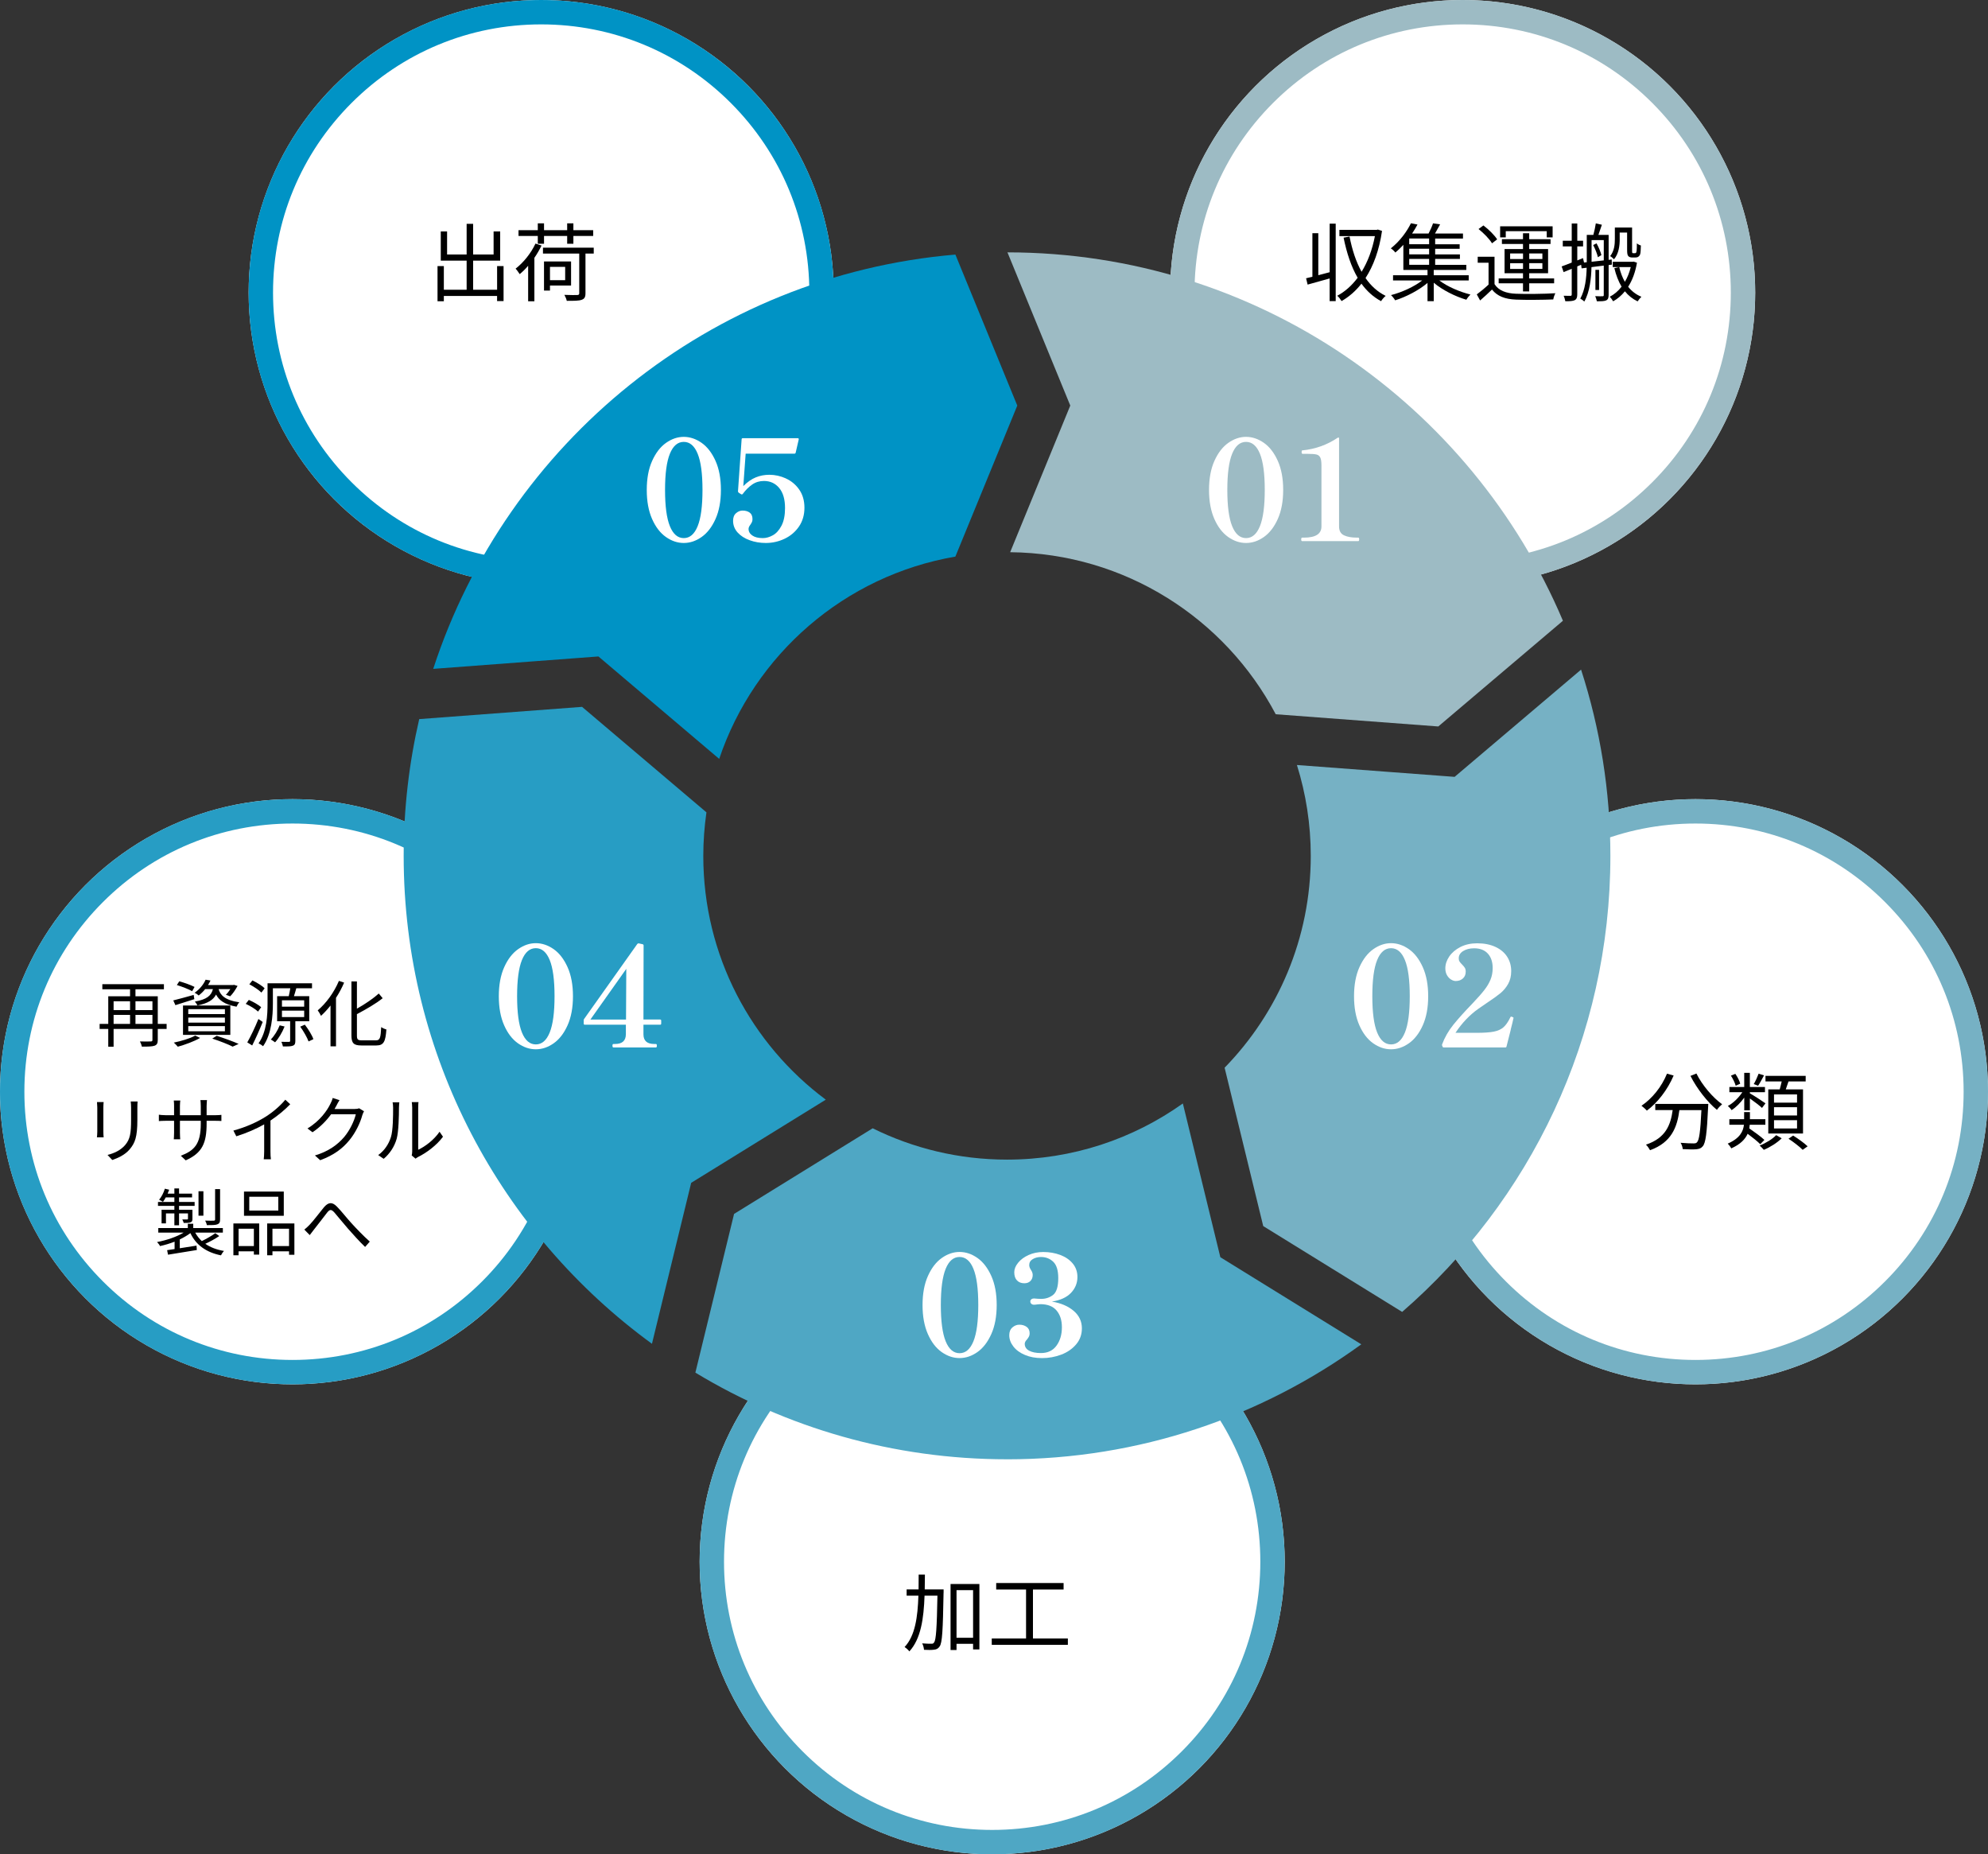
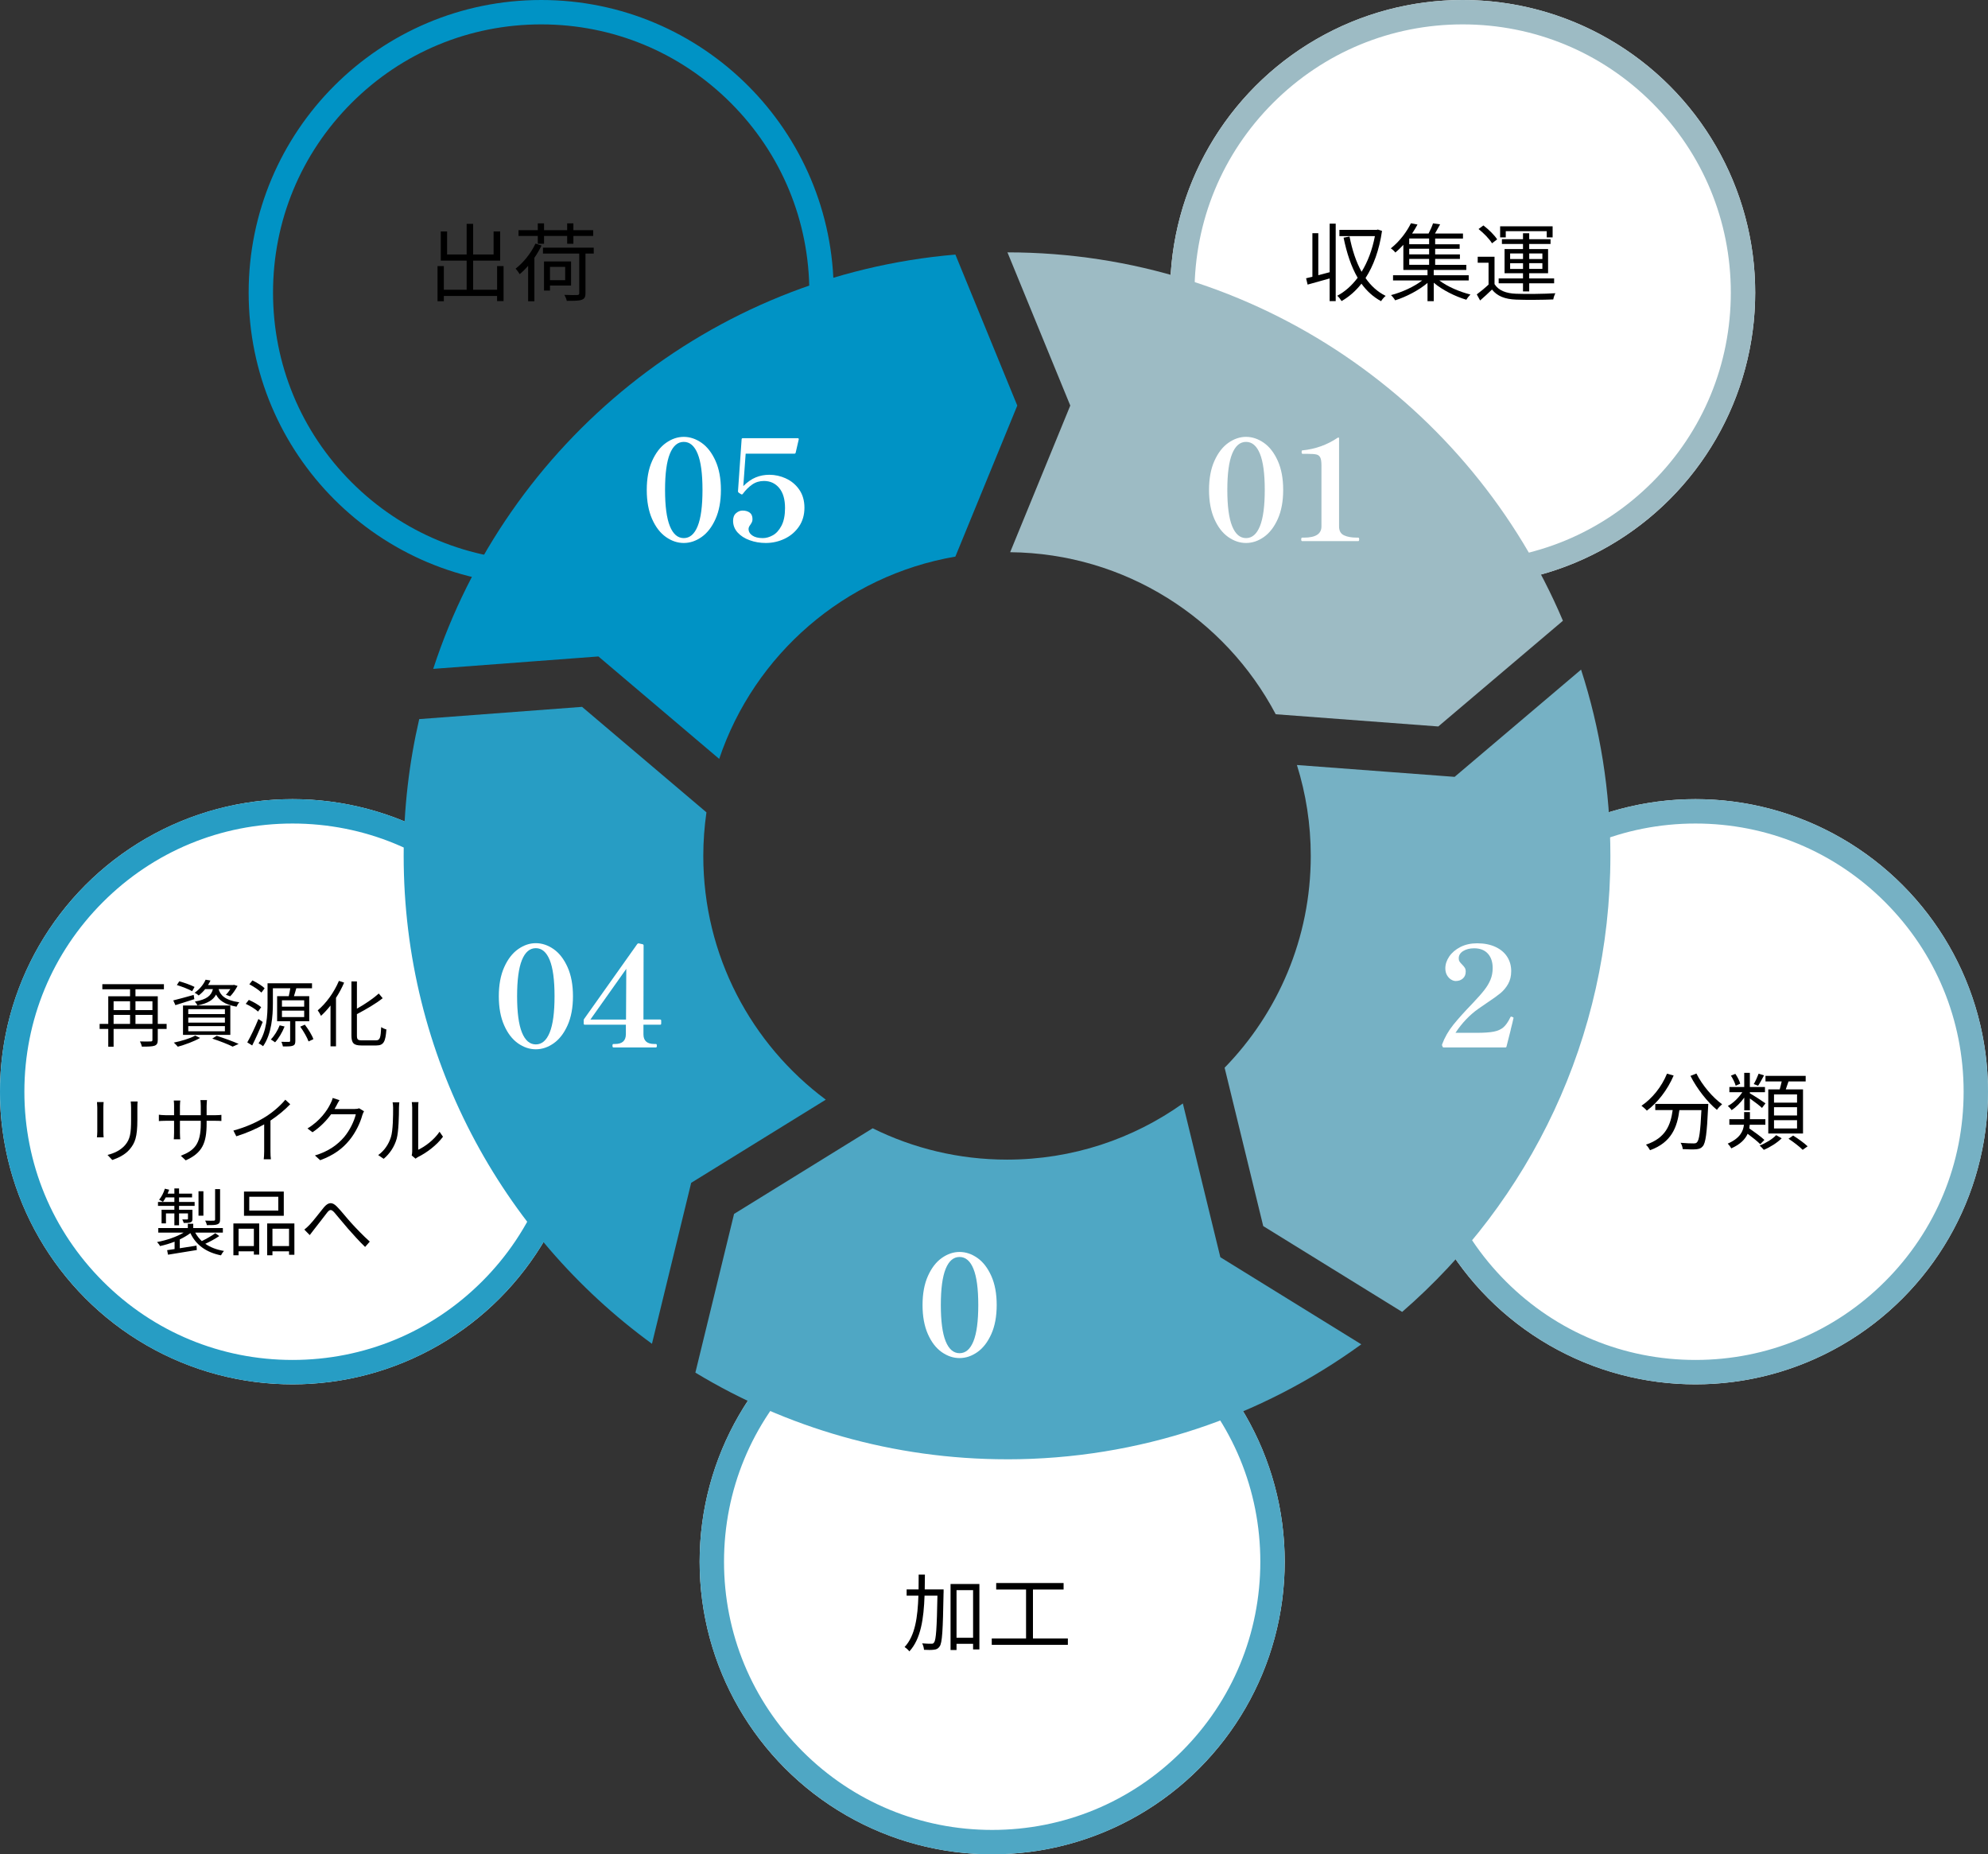
<svg xmlns="http://www.w3.org/2000/svg" id="_レイヤー_2" width="815.5" height="760.5" viewBox="0 0 815.5 760.5">
  <rect x="0" y="0" width="815.5" height="760.5" fill="#333333" stroke="none" />
  <g id="_レイヤー_1-2">
-     <circle cx="222" cy="120" r="120" style="fill:#fff;" />
    <path d="m222,10c29.38,0,57.01,11.44,77.78,32.22s32.22,48.4,32.22,77.78-11.44,57.01-32.22,77.78c-20.78,20.78-48.4,32.22-77.78,32.22s-57.01-11.44-77.78-32.22c-20.78-20.78-32.22-48.4-32.22-77.78s11.44-57.01,32.22-77.78S192.62,10,222,10M222,0C155.73,0,102,53.73,102,120s53.73,120,120,120,120-53.73,120-120S288.27,0,222,0h0Z" style="fill:#0093c5;" />
    <circle cx="600" cy="120" r="120" style="fill:#fff;" />
    <path d="m600,10c29.38,0,57.01,11.44,77.78,32.22s32.22,48.4,32.22,77.78-11.44,57.01-32.22,77.78c-20.78,20.78-48.4,32.22-77.78,32.22s-57.01-11.44-77.78-32.22c-20.78-20.78-32.22-48.4-32.22-77.78s11.44-57.01,32.22-77.78,48.4-32.22,77.78-32.22M600,0C533.73,0,480,53.73,480,120s53.73,120,120,120,120-53.73,120-120S666.27,0,600,0h0Z" style="fill:#9dbbc4;" />
    <circle cx="695.5" cy="447.75" r="120" style="fill:#fff;" />
    <path d="m695.5,337.75c29.38,0,57.01,11.44,77.78,32.22,20.78,20.78,32.22,48.4,32.22,77.78s-11.44,57.01-32.22,77.78c-20.78,20.78-48.4,32.22-77.78,32.22s-57.01-11.44-77.78-32.22c-20.78-20.78-32.22-48.4-32.22-77.78s11.44-57.01,32.22-77.78c20.78-20.78,48.4-32.22,77.78-32.22m0-10c-66.27,0-120,53.73-120,120s53.73,120,120,120,120-53.73,120-120-53.73-120-120-120h0Z" style="fill:#76b1c4;" />
    <circle cx="407" cy="640.5" r="120" style="fill:#fff;" />
    <path d="m407,530.5c29.38,0,57.01,11.44,77.78,32.22,20.78,20.78,32.22,48.4,32.22,77.78s-11.44,57.01-32.22,77.78c-20.78,20.78-48.4,32.22-77.78,32.22s-57.01-11.44-77.78-32.22c-20.78-20.78-32.22-48.4-32.22-77.78s11.44-57.01,32.22-77.78c20.78-20.78,48.4-32.22,77.78-32.22m0-10c-66.27,0-120,53.73-120,120s53.73,120,120,120,120-53.73,120-120-53.73-120-120-120h0Z" style="fill:#4fa7c4;" />
    <circle cx="120" cy="447.75" r="120" style="fill:#fff;" />
    <path d="m120,337.75c29.38,0,57.01,11.44,77.78,32.22,20.78,20.78,32.22,48.4,32.22,77.78s-11.44,57.01-32.22,77.78c-20.78,20.78-48.4,32.22-77.78,32.22s-57.01-11.44-77.78-32.22c-20.78-20.78-32.22-48.4-32.22-77.78s11.44-57.01,32.22-77.78c20.78-20.78,48.4-32.22,77.78-32.22m0-10C53.73,327.75,0,381.48,0,447.75s53.73,120,120,120,120-53.73,120-120-53.73-120-120-120h0Z" style="fill:#279dc4;" />
    <path d="m545.43,91.73h2.49v31.78h-2.49v-9.31c-3.22.91-6.44,1.82-9.03,2.52l-.63-2.59c.77-.17,1.65-.38,2.59-.63v-17.85h2.42v17.22c1.47-.39,3.04-.81,4.66-1.23v-19.92Zm21.49,2.98c-1.16,7.95-3.54,14.35-6.76,19.32,2.17,3.15,4.9,5.67,8.26,7.32-.6.46-1.47,1.47-1.89,2.17-3.22-1.75-5.88-4.17-8.05-7.18-2.38,3.04-5.15,5.43-8.16,7.14-.38-.63-1.12-1.71-1.79-2.17,3.08-1.61,5.95-4.13,8.4-7.39-2.66-4.55-4.48-10.15-5.78-16.45l2.45-.46c1.05,5.43,2.66,10.36,4.94,14.46,2.48-4.03,4.38-8.96,5.46-14.63h-14.56v-2.56h15.3l.46-.14,1.71.56Z" />
    <path d="m590.41,115.01c3.29,2.52,8.37,4.69,12.78,5.78-.56.53-1.3,1.47-1.68,2.14-4.52-1.33-9.8-3.96-13.37-6.97v7.56h-2.56v-7.49c-3.57,3.05-8.82,5.74-13.27,7.14-.38-.67-1.15-1.65-1.71-2.14,4.41-1.12,9.49-3.43,12.81-6.02h-11.97v-2.13h14.14v-2.17h-9.91v-10.29c-1.01,1.08-2.1,2.17-3.29,3.15-.42-.59-1.29-1.37-1.86-1.71,3.89-3.05,6.72-7.14,8.26-10.29l2.69.52c-.63,1.19-1.36,2.42-2.21,3.68h6.76c.7-1.33,1.44-2.98,1.82-4.17l2.91.42c-.7,1.29-1.44,2.62-2.1,3.75h11.48v2.07h-11.41v2.34h10.05v1.86h-10.05v2.31h10.15v1.85h-10.15v2.42h12.78v2.1h-13.37v2.17h14.35v2.13h-12.08Zm-4.17-17.19h-8.16v2.34h8.16v-2.34Zm0,4.2h-8.16v2.31h8.16v-2.31Zm-8.16,6.58h8.16v-2.42h-8.16v2.42Z" />
    <path d="m613.09,116.55c1.64,2.59,4.73,3.78,8.82,3.92,3.85.17,11.9.07,16.1-.21-.31.59-.73,1.79-.84,2.55-3.92.17-11.31.25-15.23.07-4.58-.17-7.74-1.4-9.91-4.13-1.54,1.51-3.15,2.98-4.87,4.48l-1.37-2.49c1.47-1.08,3.26-2.55,4.83-4.03v-8.96h-4.45v-2.45h6.9v11.24Zm-1.05-16.77c-1.05-1.75-3.4-4.17-5.53-5.85l2-1.47c2.14,1.61,4.55,3.99,5.64,5.71l-2.1,1.61Zm12.71,16.42h-9.98v-2h9.98v-2.14h-7.56v-9.91h7.56v-2.1h-8.65v-1.96h8.65v-2.42h2.55v2.42h8.75v1.96h-8.75v2.1h7.74v9.91h-7.74v2.14h10.22v2h-10.22v3.33h-2.55v-3.33Zm-7.07-18.83h-2.31v-4.55h21.53v4.55h-2.42v-2.56h-16.8v2.56Zm1.79,8.86h5.29v-2.28h-5.29v2.28Zm5.29,4.06v-2.34h-5.29v2.34h5.29Zm2.55-6.34v2.28h5.39v-2.28h-5.39Zm5.39,3.99h-5.39v2.34h5.39v-2.34Z" />
-     <path d="m659.88,108.68v12.29c0,1.16-.25,1.86-.98,2.21-.77.38-1.96.38-3.85.38-.11-.53-.39-1.5-.67-2.1,1.36.07,2.62.07,3.01.04.38,0,.49-.1.49-.53v-12.04l-5.04.63c-.1,4.55-.7,10.19-2.94,14.11-.35-.38-1.19-.98-1.65-1.19,2.03-3.68,2.52-8.54,2.62-12.67l-2.07.25-.21-1.47-1.58.67v11.48c0,1.29-.28,1.96-1.05,2.38-.77.35-1.92.46-3.85.42-.1-.56-.38-1.61-.7-2.24,1.26.04,2.45.04,2.77.04.38,0,.56-.14.56-.56v-10.54c-1.15.49-2.27.95-3.33,1.37l-.8-2.34c1.16-.42,2.59-.95,4.13-1.58v-6.62h-3.67v-2.34h3.67v-7.07h2.28v7.07h2.38v2.34h-2.38v5.74l2.35-.95.42,1.82,1.12-.14v-11.2h2.7c.42-1.47.8-3.36,1.01-4.72l2.49.56c-.49,1.37-.98,2.87-1.43,4.17h4.2v10.22l1.26-.14.07,2.1-1.33.17Zm-7-1.33c1.58-.17,3.26-.35,5.01-.56v-8.33h-5.01v8.89Zm2.03-7.56c.88,1.54,1.72,3.61,2,4.83l-1.43.88c-.28-1.33-1.12-3.43-1.93-5l1.37-.7Zm1.05,10.89v8.26h-1.5v-8.26h1.5Zm15.54-2.94c-.67,3.96-1.92,7.25-3.61,9.87,1.44,1.82,3.26,3.22,5.43,4.1-.49.46-1.19,1.33-1.54,1.89-2.07-.98-3.82-2.38-5.22-4.13-1.43,1.75-3.04,3.12-4.83,4.1-.32-.53-.88-1.4-1.4-1.86,1.79-.91,3.46-2.31,4.87-4.13-1.29-2.17-2.28-4.73-2.97-7.6l2-.45c.52,2.24,1.29,4.27,2.31,6.05,1.05-1.75,1.86-3.78,2.42-6.05h-7.39v-2.17h8.19l.38-.07,1.37.45Zm-7.07-9.66c0,2.55-.35,5.95-2.35,8.26-.31-.35-1.12-1.08-1.58-1.29,1.72-2.14,1.93-4.83,1.93-7v-4.73h7.07v9.1c0,.7,0,1.16.11,1.29.07.11.17.14.35.14h.63c.21,0,.38-.04.49-.14.11-.1.21-.38.28-.84.07-.49.1-1.61.1-3.08.39.38,1.08.74,1.65.88-.04,1.4-.11,3.01-.28,3.54-.17.53-.46.88-.84,1.12-.32.21-.77.28-1.23.28h-1.19c-.56,0-1.23-.14-1.58-.53-.39-.46-.53-.91-.53-2.87v-6.83h-3.04v2.7Z" />
    <path d="m686.55,441.11c-2.52,5.88-6.58,11.1-10.99,14.39-.46-.56-1.58-1.54-2.21-2,4.41-2.97,8.3-7.81,10.47-13.16l2.73.77Zm14.21,11.66s-.04.91-.07,1.26c-.49,10.75-1.02,14.77-2.21,16.1-.74.88-1.47,1.08-2.7,1.22-1.16.11-3.33.04-5.5-.07-.07-.77-.38-1.82-.88-2.59,2.28.21,4.45.25,5.25.25.74,0,1.16-.07,1.47-.46.91-.88,1.4-4.38,1.82-13.2h-9.03c-.91,6.9-3.15,13.23-12.04,16.45-.35-.67-1.08-1.72-1.68-2.28,8.23-2.73,10.15-8.26,10.96-14.18h-7.14v-2.52h21.74Zm-4.87-12.5c2.28,4.69,6.76,9.94,10.54,12.6-.67.56-1.64,1.58-2.13,2.31-3.85-3.12-8.26-8.75-10.85-13.93l2.45-.98Z" />
    <path d="m722.08,469.26c-1.15-1.16-3.25-2.84-5.18-4.27-.98,2.21-2.94,4.31-6.72,5.99-.28-.59-.98-1.5-1.44-1.96,5.08-2.21,6.34-5.08,6.65-7.74h-5.99v-2.28h6.06v-2.91h2.38v2.91h6.33v2.28h-6.41c-.04.49-.11,1.01-.18,1.5,2.1,1.47,4.8,3.4,6.2,4.73l-1.72,1.75Zm-6.58-19.08c-1.51,2.07-3.4,3.99-5.18,5.11-.32-.53-1.05-1.29-1.54-1.71,2.17-1.12,4.45-3.36,5.95-5.64h-5.32v-2.14h6.09v-5.81h2.31v5.81h6.2v2.14h-6.2v.46c1.37.74,5.46,3.4,6.41,4.1l-1.43,1.89c-.91-.91-3.26-2.66-4.97-3.88v4.87h-2.31v-5.18Zm-3.5-4.9c-.32-1.19-1.12-2.87-1.96-4.13l1.82-.74c.88,1.26,1.75,2.94,2,4.03l-1.85.84Zm11.62-4.24c-.81,1.54-1.68,3.15-2.42,4.24l-1.79-.67c.7-1.16,1.54-3.01,2-4.27l2.21.7Zm7.25,25.8c-1.82,1.82-4.76,3.68-7.32,4.73-.42-.49-1.19-1.29-1.71-1.75,2.52-.98,5.39-2.77,6.76-4.27l2.28,1.29Zm-.81-20.06c.28-1.01.59-2.21.81-3.25h-6.65v-2.28h16.49v2.28h-7.04c-.39,1.12-.74,2.24-1.12,3.25h7.07v18.1h-14.25v-18.1h4.69Zm7.11,2.07h-9.45v3.36h9.45v-3.36Zm0,5.25h-9.45v3.39h9.45v-3.39Zm0,5.32h-9.45v3.39h9.45v-3.39Zm-1.61,6.3c2.03,1.26,4.62,3.12,5.95,4.41l-2.03,1.44c-1.23-1.26-3.78-3.22-5.81-4.55l1.89-1.29Z" />
    <path d="m387.06,653.2c-.28,15.47-.53,20.55-1.61,22.05-.63.91-1.26,1.22-2.31,1.33-.95.14-2.55.14-4.1.04-.07-.77-.31-1.89-.77-2.63,1.61.14,3.12.14,3.75.14.56.04.91-.07,1.16-.56.8-.98,1.12-5.74,1.37-19.15h-5.29c-.32,9.38-1.51,17.75-6.23,22.86-.38-.56-1.33-1.4-1.96-1.79,4.34-4.59,5.39-12.32,5.67-21.07h-4.83v-2.56h4.9c.04-2,.04-4.03.04-6.09h2.56c0,2.07-.04,4.1-.07,6.09h7.74v1.33Zm14.7-3.57v26.85h-2.59v-2.31h-6.79v2.55h-2.45v-27.09h11.83Zm-2.59,22.05v-19.53h-6.79v19.53h6.79Z" />
    <path d="m438.05,671.99v2.59h-31.22v-2.59h14.07v-20.09h-12.25v-2.66h27.65v2.66h-12.57v20.09h14.32Z" />
    <path d="m206.57,109.13v14.35h-2.66v-2.1h-21.84v2.17h-2.59v-14.42h2.59v9.7h9.35v-11.94h-10.61v-11.97h2.59v9.45h8.02v-12.57h2.66v12.57h8.4v-9.45h2.7v11.97h-11.1v11.94h9.84v-9.7h2.66Z" />
    <path d="m222.15,100.7c-.84,1.71-1.82,3.43-2.94,5.04v17.82h-2.56v-14.56c-1.12,1.33-2.31,2.49-3.47,3.43-.31-.49-1.15-1.72-1.68-2.24,3.22-2.49,6.3-6.3,8.16-10.29l2.48.8Zm-1.54-3.92h-7.91v-2.38h7.91v-2.8h2.56v2.8h9.49v-2.8h2.55v2.8h8.12v2.38h-8.12v3.19h-2.55v-3.19h-9.49v3.19h-2.56v-3.19Zm22.96,7.21h-3.4v16.31c0,1.54-.42,2.28-1.58,2.66-1.16.42-3.08.42-6.09.42-.14-.7-.56-1.72-.98-2.45,2.42.1,4.62.1,5.25.07s.84-.21.84-.73v-16.28h-14.88v-2.42h20.83v2.42Zm-17.96,13.13v2.06h-2.45v-11.94h11.1v9.87h-8.65Zm0-7.67v5.46h6.23v-5.46h-6.23Z" />
    <path d="m68.35,421.99h-3.63v4.5c0,1.35-.33,2.01-1.29,2.37-.99.36-2.64.39-5.22.39-.12-.6-.48-1.56-.81-2.13,1.98.06,3.9.03,4.41,0,.54,0,.72-.15.72-.63v-4.5h-15.93v7.29h-2.19v-7.29h-3.54v-2.07h3.54v-11.31h8.94v-2.88h-11.37v-2.1h25.26v2.1h-11.67v2.88h9.15v11.31h3.63v2.07Zm-21.75-11.34v3.63h6.75v-3.63h-6.75Zm0,9.27h6.75v-3.69h-6.75v3.69Zm8.97-9.27v3.63h6.96v-3.63h-6.96Zm6.96,9.27v-3.69h-6.96v3.69h6.96Z" />
    <path d="m79.72,409.78c-2.7.87-5.52,1.74-7.77,2.46l-.87-1.95c2.16-.51,5.31-1.41,8.37-2.25l.27,1.74Zm2.37,15.9c-2.43,1.41-6.18,2.79-9.15,3.6-.39-.42-1.14-1.29-1.65-1.68,3.06-.63,6.66-1.68,8.79-2.88l2.01.96Zm-3.27-19.17c-1.38-.81-4.14-1.86-6.27-2.52l.99-1.53c2.07.57,4.83,1.56,6.27,2.31l-.99,1.74Zm-3.75,5.88h19.41v12.03h-19.41v-12.03Zm2.16,3.51h15.03v-2.01h-15.03v2.01Zm0,3.51h15.03v-2.07h-15.03v2.07Zm0,3.54h15.03v-2.1h-15.03v2.1Zm6.93-17.28c-.75.93-1.62,1.8-2.67,2.61-.42-.42-1.14-.9-1.68-1.11,2.25-1.56,3.75-3.57,4.53-5.37l2.01.33c-.3.63-.63,1.23-1.02,1.86h10.26l.36-.09,1.5.45c-.84,1.53-1.95,3.21-3.03,4.26l-1.77-.63c.63-.6,1.29-1.44,1.83-2.31h-4.8c.66,2.31,2.34,4.5,8.49,5.4-.42.42-.93,1.26-1.14,1.8-5.1-.9-7.29-2.82-8.4-4.98-1.17,2.22-3.39,3.63-7.65,4.47-.18-.48-.69-1.2-1.05-1.59,4.89-.87,6.69-2.37,7.41-5.1h-3.18Zm4.74,19.14c3.24,1.05,6.81,2.34,9,3.33l-2.46,1.11c-1.86-.96-5.1-2.22-8.37-3.3l1.83-1.14Z" />
    <path d="m105.85,414.88c-1.02-.99-3.21-2.34-5.04-3.18l1.26-1.62c1.77.78,3.99,2.01,5.07,3l-1.29,1.8Zm1.92,4.26c-1.26,3.15-2.91,6.84-4.32,9.63l-2.01-1.26c1.32-2.31,3.21-6.21,4.56-9.6l1.77,1.23Zm-.54-12.06c-1.02-1.05-3.18-2.49-4.95-3.39l1.26-1.59c1.77.84,3.99,2.16,5.01,3.24l-1.32,1.74Zm13.92,11.76v8.04c0,1.08-.18,1.68-1.02,1.98-.81.33-2.07.33-4.08.3-.09-.54-.36-1.35-.63-1.89,1.44.06,2.76.03,3.09.03.39-.03.51-.12.51-.45v-8.01h-5.34v-10.29h4.77c.24-1.02.48-2.25.63-3.24h-7.14v6.12c0,5.22-.51,12.66-4.02,17.64-.39-.36-1.35-.96-1.86-1.17,3.39-4.8,3.69-11.55,3.69-16.47v-8.16h18.24v2.04h-6.6l.15.03c-.3,1.05-.63,2.22-.96,3.21h6.27v10.29h-5.7Zm-4.41,2.16c-.96,2.4-2.43,4.89-3.9,6.48-.42-.3-1.26-.9-1.74-1.17,1.47-1.5,2.79-3.66,3.63-5.79l2.01.48Zm-1.08-8.13h9.12v-2.61h-9.12v2.61Zm0,4.26h9.12v-2.64h-9.12v2.64Zm9.39,3.12c1.41,1.83,2.94,4.29,3.51,5.94l-1.98.93c-.6-1.62-2.04-4.17-3.42-6.06l1.89-.81Z" />
    <path d="m141.16,403c-.9,2.13-2.04,4.26-3.33,6.24v19.89h-2.25v-16.74c-1.26,1.59-2.58,3.03-3.9,4.23-.24-.54-.93-1.71-1.35-2.25,3.42-2.85,6.72-7.38,8.7-12.09l2.13.72Zm13.08,23.67c1.65,0,1.92-1.08,2.13-5.43.57.39,1.47.81,2.13.96-.36,4.86-1.02,6.57-4.11,6.57h-6.15c-3.12,0-4.08-.9-4.08-4.17v-22.08h2.25v11.16c3.33-1.86,6.75-4.2,8.97-6.21l1.59,1.92c-2.82,2.28-6.84,4.56-10.56,6.54v8.7c0,1.68.33,2.04,1.98,2.04h5.85Z" />
    <path d="m413.27,103.5l25.77,62.83-24.66,60.14c47.28.48,88.24,27.28,108.94,66.46l66.68,5.01,51.13-43.35c-37.57-88.75-125.43-151.02-227.85-151.09" style="fill:#9dbbc4;" />
    <path d="m391.91,104.41c-100.58,8.53-184.01,77.2-214.2,169.91l67.77-5.09,49.54,42.01c14.42-42.8,51.43-75.17,96.88-82.96l25.4-61.94-25.39-61.93" style="fill:#0093c5;" />
    <path d="m413.09,598.5c54.31,0,104.52-17.51,145.33-47.16l-57.82-35.72-15.38-63.06c-20.36,14.49-45.24,23.03-72.13,23.03-19.79,0-38.49-4.63-55.11-12.85l-56.86,35.12-15.87,65.09c37.32,22.56,81.06,35.54,127.85,35.54" style="fill:#4fa7c4;" />
    <path d="m648.57,274.63l-51.87,43.98-64.69-4.86c3.69,11.77,5.68,24.29,5.68,37.27,0,33.8-13.48,64.44-35.34,86.88l15.84,64.95,56.99,35.2c52.33-45.38,85.42-112.35,85.42-187.05,0-26.65-4.23-52.31-12.03-76.37Z" style="fill:#76b1c4;" />
    <path d="m288.5,351.02c0-6.07.46-12.03,1.29-17.86l-51.02-43.26-66.8,5.02c-4.18,18.02-6.38,36.8-6.38,56.09,0,82.24,40.12,155.1,101.85,200.11l16.09-66.01,55.22-34.11c-30.5-22.71-50.25-59.03-50.25-99.97Z" style="fill:#279dc4;" />
    <path d="m503.81,220.23c-2.33-1.64-4.22-4.1-5.67-7.39-1.45-3.28-2.18-7.25-2.18-11.91s.73-8.63,2.21-11.91c1.47-3.28,3.37-5.75,5.7-7.39,2.33-1.64,4.75-2.46,7.27-2.46s5,.82,7.33,2.46c2.33,1.64,4.23,4.11,5.7,7.39,1.47,3.28,2.21,7.26,2.21,11.91s-.74,8.63-2.21,11.91c-1.47,3.28-3.37,5.75-5.7,7.39-2.33,1.64-4.77,2.46-7.33,2.46s-5-.82-7.33-2.46Zm13.03-4.44c1.32-3.27,1.98-8.22,1.98-14.86s-.66-11.59-1.98-14.83c-1.32-3.25-3.22-4.87-5.7-4.87s-4.38,1.62-5.7,4.87c-1.32,3.25-1.98,8.19-1.98,14.83s.66,11.6,1.98,14.86c1.32,3.26,3.22,4.9,5.7,4.9s4.38-1.63,5.7-4.9Z" style="fill:#fff;" />
    <path d="m534.17,221.94c-.27,0-.4-.25-.4-.75,0-.46.13-.69.4-.69h.74c4.77,0,7.16-1.53,7.16-4.58v-25.03c0-1.53-.16-2.62-.49-3.27-.32-.65-.86-1.06-1.6-1.23-.74-.17-2-.26-3.75-.26h-1.89c-.27,0-.4-.25-.4-.74,0-.23.02-.4.06-.52.04-.11.15-.17.34-.17,5.27-.53,10.06-2.25,14.38-5.16l.29-.11c.19,0,.29.13.29.4v36.08c0,1.8.68,3.01,2.03,3.64,1.35.63,3.06.94,5.13.94h.69c.27,0,.4.23.4.69,0,.5-.13.75-.4.75h-22.97Z" style="fill:#fff;" />
-     <path d="m563.29,427.88c-2.33-1.64-4.22-4.1-5.67-7.39-1.45-3.28-2.18-7.25-2.18-11.91s.74-8.63,2.21-11.91,3.37-5.75,5.7-7.39c2.33-1.64,4.75-2.46,7.27-2.46s5,.82,7.33,2.46c2.33,1.64,4.23,4.11,5.7,7.39,1.47,3.28,2.21,7.25,2.21,11.91s-.74,8.63-2.21,11.91c-1.47,3.29-3.37,5.75-5.7,7.39s-4.77,2.46-7.33,2.46-5-.82-7.33-2.46Zm13.03-4.44c1.32-3.26,1.98-8.22,1.98-14.86s-.66-11.59-1.98-14.83c-1.32-3.25-3.22-4.87-5.7-4.87s-4.38,1.62-5.7,4.87c-1.32,3.25-1.98,8.19-1.98,14.83s.66,11.6,1.98,14.86,3.22,4.9,5.7,4.9,4.38-1.63,5.7-4.9Z" style="fill:#fff;" />
    <path d="m619.74,422.29c-.59,2.27-1,3.89-1.23,4.84l-.52,2.06c-.04.27-.21.4-.52.4h-25.15c-.31,0-.5-.11-.57-.34l-.17-.4c-.08-.19-.08-.38,0-.57,1.07-2.86,2.61-5.54,4.61-8.02,2-2.48,4.67-5.44,7.99-8.88,2.06-2.18,3.64-3.96,4.72-5.36,1.09-1.39,1.93-2.81,2.52-4.24s.89-3.03.89-4.78c0-2.48-.66-4.45-1.98-5.9-1.32-1.45-3.2-2.18-5.64-2.18-1.76,0-3.25.37-4.47,1.12-1.22.75-1.83,1.75-1.83,3.01,0,.54.11.97.34,1.32.23.34.57.75,1.03,1.2.5.5.87.95,1.12,1.35.25.4.37.93.37,1.58,0,1.18-.39,2.12-1.17,2.81-.78.69-1.77,1.03-2.95,1.03-.61,0-1.25-.21-1.92-.63-.67-.42-1.22-1.02-1.66-1.8-.44-.78-.66-1.71-.66-2.78,0-1.64.53-3.25,1.6-4.84,1.07-1.58,2.6-2.88,4.58-3.9,1.99-1.01,4.28-1.52,6.87-1.52,2.9,0,5.41.5,7.53,1.49s3.72,2.35,4.81,4.07c1.09,1.72,1.63,3.67,1.63,5.84,0,2.02-.42,3.78-1.26,5.27-.84,1.49-1.9,2.76-3.18,3.81-1.28,1.05-3.05,2.32-5.3,3.81-1.6,1.07-2.83,1.91-3.67,2.52-3.63,2.56-6.78,5.86-9.45,9.91h8.59c3.09,0,5.47-.16,7.13-.49,1.66-.32,2.99-.93,3.98-1.8.99-.88,1.93-2.23,2.81-4.07.04-.19.17-.29.4-.29.08,0,.19.04.34.11.19.08.33.14.43.2.09.06.14.14.14.26,0,.08-.04.21-.11.4-.11.65-.47,2.11-1.06,4.38Z" style="fill:#fff;" />
    <path d="m386.29,554.52c-2.33-1.64-4.22-4.1-5.67-7.39s-2.18-7.25-2.18-11.91.74-8.63,2.21-11.91c1.47-3.28,3.37-5.75,5.7-7.39s4.75-2.46,7.27-2.46,5,.82,7.33,2.46,4.23,4.11,5.7,7.39c1.47,3.28,2.21,7.26,2.21,11.91s-.74,8.63-2.21,11.91c-1.47,3.28-3.37,5.75-5.7,7.39-2.33,1.64-4.77,2.46-7.33,2.46s-5-.82-7.33-2.46Zm13.03-4.44c1.32-3.27,1.98-8.22,1.98-14.86s-.66-11.59-1.98-14.83c-1.32-3.25-3.22-4.87-5.7-4.87s-4.38,1.62-5.7,4.87c-1.32,3.25-1.98,8.19-1.98,14.83s.66,11.6,1.98,14.86c1.32,3.26,3.22,4.9,5.7,4.9s4.38-1.63,5.7-4.9Z" style="fill:#fff;" />
-     <path d="m440.42,537.6c2.25,1.93,3.38,4.32,3.38,7.19,0,2.52-.78,4.71-2.35,6.56-1.57,1.85-3.6,3.26-6.1,4.21-2.5.95-5.13,1.43-7.88,1.43s-4.97-.43-7.02-1.29c-2.04-.86-3.63-2.01-4.75-3.47-1.13-1.45-1.69-3-1.69-4.64,0-1.38.43-2.43,1.29-3.18.86-.75,1.8-1.12,2.83-1.12,1.18,0,2.19.3,3.01.89.82.59,1.23,1.48,1.23,2.66,0,.5-.09.92-.26,1.26s-.45.76-.83,1.26c-.61.61-.92,1.2-.92,1.78,0,1.22.6,2.16,1.8,2.81,1.2.65,2.82.97,4.84.97,2.79,0,4.92-1.01,6.39-3.04,1.47-2.02,2.21-4.53,2.21-7.5s-.73-5.16-2.18-6.9c-1.45-1.74-3.69-2.61-6.7-2.61-.34,0-.76.04-1.26.11-.5.08-.94.12-1.32.12-.42,0-.77-.12-1.06-.37-.29-.25-.43-.58-.43-1,0-.34.14-.63.43-.86.29-.23.64-.34,1.06-.34.38,0,.88.04,1.49.12l1.43.06c1.91,0,3.56-.55,4.96-1.66,1.39-1.11,2.09-3.4,2.09-6.87,0-3.13-.68-5.36-2.03-6.67s-3.04-1.98-5.07-1.98c-1.26,0-2.38.29-3.35.86-.97.57-1.46,1.39-1.46,2.46,0,.61.23,1.26.69,1.95.5.73.74,1.43.74,2.12,0,.99-.31,1.8-.92,2.43-.61.63-1.45.95-2.52.95-1.26,0-2.26-.39-3.01-1.17-.75-.78-1.12-1.9-1.12-3.35,0-1.3.52-2.6,1.58-3.89,1.05-1.3,2.48-2.36,4.3-3.18,1.81-.82,3.81-1.23,5.99-1.23,2.52,0,4.85.4,6.99,1.2,2.14.8,3.85,1.98,5.13,3.52,1.28,1.55,1.92,3.39,1.92,5.53,0,2.48-.88,4.65-2.63,6.5-1.76,1.85-4.37,3.05-7.85,3.58,3.7.61,6.68,1.88,8.94,3.81Z" style="fill:#fff;" />
    <path d="m212.47,427.88c-2.33-1.64-4.22-4.1-5.67-7.39-1.45-3.28-2.18-7.25-2.18-11.91s.74-8.63,2.21-11.91,3.37-5.75,5.7-7.39c2.33-1.64,4.75-2.46,7.27-2.46s5,.82,7.33,2.46c2.33,1.64,4.23,4.11,5.7,7.39,1.47,3.28,2.21,7.25,2.21,11.91s-.74,8.63-2.21,11.91c-1.47,3.29-3.37,5.75-5.7,7.39s-4.77,2.46-7.33,2.46-5-.82-7.33-2.46Zm13.03-4.44c1.32-3.27,1.98-8.22,1.98-14.87s-.66-11.59-1.98-14.83-3.22-4.87-5.7-4.87-4.38,1.62-5.7,4.87-1.98,8.19-1.98,14.83.66,11.6,1.98,14.87c1.32,3.26,3.22,4.9,5.7,4.9s4.38-1.63,5.7-4.9Z" style="fill:#fff;" />
    <path d="m271.23,418.6v1.2c0,.31-.15.46-.46.46h-6.82v3.95c0,2.63,1.47,3.95,4.41,3.95h.69c.27,0,.4.23.4.69,0,.5-.13.74-.4.74h-17.41c-.27,0-.4-.25-.4-.74,0-.46.13-.69.4-.69h.69c2.9,0,4.37-1.32,4.41-3.95v-3.95h-16.84c-.31,0-.46-.15-.46-.46v-1.38c0-.19.06-.36.17-.52l21.82-30.76c.08-.08.17-.14.29-.2s.23-.07.34-.03l1.55.34c.27.08.4.25.4.52l-.06,30.36h6.82c.31,0,.46.15.46.46Zm-14.32-21.25l-14.72,20.79h14.61l.11-20.79Z" style="fill:#fff;" />
    <path d="m273.16,220.23c-2.33-1.64-4.22-4.1-5.67-7.39-1.45-3.28-2.18-7.25-2.18-11.91s.73-8.63,2.21-11.91c1.47-3.28,3.37-5.75,5.7-7.39,2.33-1.64,4.75-2.46,7.27-2.46s5,.82,7.33,2.46c2.33,1.64,4.23,4.11,5.7,7.39,1.47,3.28,2.21,7.25,2.21,11.91s-.74,8.63-2.21,11.91c-1.47,3.29-3.37,5.75-5.7,7.39-2.33,1.64-4.77,2.46-7.33,2.46s-5-.82-7.33-2.46Zm13.03-4.44c1.32-3.26,1.98-8.22,1.98-14.86s-.66-11.59-1.98-14.83c-1.32-3.25-3.22-4.87-5.7-4.87s-4.38,1.62-5.7,4.87c-1.32,3.25-1.98,8.19-1.98,14.83s.66,11.6,1.98,14.86,3.22,4.9,5.7,4.9,4.38-1.63,5.7-4.9Z" style="fill:#fff;" />
    <path d="m322.37,196.23c2.21.99,4.04,2.51,5.47,4.55,1.43,2.04,2.15,4.54,2.15,7.47s-.75,5.5-2.23,7.68c-1.49,2.18-3.45,3.85-5.87,5.01s-5.01,1.75-7.76,1.75c-2.33,0-4.53-.37-6.59-1.12-2.06-.74-3.71-1.8-4.96-3.18-1.24-1.38-1.86-2.98-1.86-4.81,0-1.38.41-2.42,1.23-3.12.82-.71,1.71-1.06,2.66-1.06,1.18,0,2.16.28,2.92.83.76.55,1.15,1.44,1.15,2.66,0,.46-.07.84-.2,1.15-.13.31-.35.69-.66,1.15-.5.65-.75,1.22-.75,1.72,0,1.11.52,2.01,1.55,2.72,1.03.71,2.46,1.06,4.3,1.06,1.34,0,2.7-.38,4.1-1.15,1.39-.76,2.58-2.07,3.55-3.92.97-1.85,1.46-4.27,1.46-7.25,0-3.59-.8-6.34-2.41-8.25-1.6-1.91-3.69-2.86-6.24-2.86-1.79,0-3.39.48-4.78,1.43-1.39.96-2.7,2.25-3.92,3.89-.08.12-.18.18-.32.2s-.26,0-.37-.09l-.97-.63c-.19-.15-.29-.34-.29-.57l1.49-21.31c0-.31.17-.46.52-.46h22.51c.15,0,.27.05.34.14.08.1.09.22.06.37l-1.26,5.44c-.08.27-.25.4-.52.4h-19.99l-.97,13.29c1.68-1.68,3.39-2.87,5.13-3.58,1.74-.71,3.6-1.06,5.58-1.06,2.29,0,4.54.5,6.76,1.49Z" style="fill:#fff;" />
    <path d="m42.4,454.14v10.02c0,.75.06,1.74.12,2.28h-2.76c.06-.45.15-1.41.15-2.31v-9.99c0-.54-.06-1.59-.12-2.16h2.73c-.06.57-.12,1.44-.12,2.16Zm13.95.21v4.86c0,7.2-.99,9.57-3.15,12.15-1.95,2.34-4.95,3.63-7.14,4.38l-1.95-2.07c2.76-.69,5.31-1.89,7.17-3.99,2.13-2.49,2.49-4.92,2.49-10.59v-4.74c0-1.02-.06-1.86-.15-2.61h2.82c-.06.75-.09,1.59-.09,2.61Z" />
    <path d="m76.18,475.89l-2.01-1.89c5.46-2.1,8.19-4.68,8.19-13.08v-1.26h-8.55v4.86c0,1.11.09,2.43.12,2.73h-2.64c.03-.3.12-1.59.12-2.73v-4.86h-3.24c-1.29,0-2.64.09-3,.12v-2.61c.27.06,1.74.21,3,.21h3.24v-3.84c0-.63-.03-1.5-.12-2.19h2.67c-.03.3-.15,1.14-.15,2.19v3.84h8.55v-3.75c0-1.17-.09-2.16-.15-2.46h2.7c-.03.3-.15,1.29-.15,2.46v3.75h3.3c1.32,0,2.34-.09,2.76-.15v2.52c-.33-.03-1.44-.09-2.76-.09h-3.3v1.08c0,7.98-1.71,12.09-8.58,15.15Z" />
    <path d="m108.85,458.07c3.12-1.95,6.12-4.56,8.19-7.05l2.01,1.86c-2.28,2.37-5.04,4.65-8.1,6.69v12.66c0,1.14.06,2.61.18,3.21h-2.94c.09-.57.18-2.07.18-3.21v-11.1c-3.15,1.8-7.26,3.6-11.43,4.89l-1.2-2.34c5.19-1.41,9.78-3.51,13.11-5.61Z" />
    <path d="m137.95,453.57c-.21.42-.45.84-.72,1.26h8.13c.81,0,1.47-.09,1.95-.3l2.01,1.23c-.24.42-.54,1.11-.69,1.59-.81,3.03-2.67,7.08-5.34,10.32-2.73,3.33-6.3,6.09-11.94,8.16l-2.16-1.95c5.49-1.62,9.24-4.35,11.97-7.53,2.34-2.76,4.17-6.63,4.8-9.36h-10.14c-1.83,2.52-4.35,5.19-7.62,7.38l-2.07-1.56c5.16-3.09,8.13-7.44,9.42-10.14.3-.51.75-1.59.93-2.37l2.79.9c-.51.78-1.05,1.8-1.32,2.37Z" />
    <path d="m160.36,466.35c.87-2.73.9-8.73.9-12.06,0-.9-.09-1.56-.21-2.19h2.76c-.03.36-.15,1.26-.15,2.16,0,3.33-.12,9.75-.93,12.75-.9,3.21-2.82,6.15-5.34,8.25l-2.25-1.53c2.52-1.8,4.32-4.47,5.22-7.38Zm8.73,5.85v-17.97c0-1.14-.15-2.01-.18-2.22h2.76c-.03.21-.12,1.08-.12,2.22v17.31c2.76-1.26,6.45-3.99,8.76-7.38l1.41,2.04c-2.58,3.51-6.75,6.6-10.23,8.31-.48.27-.81.51-1.02.69l-1.59-1.32c.12-.48.21-1.08.21-1.68Z" />
    <path d="m89.95,506.93c-1.71,1.17-3.87,2.34-5.73,3.18,2.04,1.44,4.62,2.43,7.68,2.94-.45.42-.99,1.26-1.26,1.8-6.09-1.23-10.26-4.29-12.54-9.12-1.23.93-2.73,1.8-4.35,2.58v3.63c2.16-.33,4.53-.72,6.87-1.08l.12,1.8-11.82,1.92-.36-1.86c.9-.12,1.92-.27,3.06-.45v-3.03c-1.98.78-4.05,1.38-5.97,1.8-.24-.51-.81-1.23-1.23-1.65,3.75-.69,8.01-2.1,10.92-3.87h-10.41v-1.86h12.12v-1.77h2.22v1.77h12.15v1.86h-11.34c.72,1.32,1.62,2.46,2.7,3.48,1.86-.9,4.17-2.22,5.55-3.24l1.62,1.17Zm-18.42-12.36h-6.72v-1.62h6.72v-1.86h-3.54c-.36.69-.75,1.32-1.14,1.83-.36-.27-1.17-.66-1.59-.87,1.02-1.2,1.86-2.88,2.37-4.53l1.77.42c-.18.54-.42,1.05-.63,1.59h2.76v-2.13h1.92v2.13h5.34v1.56h-5.34v1.86h6.39v1.62h-6.39v1.59h5.49v3.63c0,.84-.09,1.26-.75,1.5-.6.27-1.5.27-2.82.27-.09-.45-.39-1.02-.6-1.44.99.03,1.74.03,2.01,0,.27,0,.33-.09.33-.33v-2.13h-3.66v4.86h-1.92v-4.86h-3.45v4.08h-1.8v-5.58h5.25v-1.59Zm11.91,4.02h-2.01v-10.02h2.01v10.02Zm6.84,1.53c0,1.14-.24,1.68-1.11,2.01-.84.33-2.22.33-4.32.33-.09-.57-.39-1.32-.69-1.86,1.62.06,3.06.06,3.54.03.39-.03.54-.15.54-.51v-12.42h2.04v12.42Z" />
    <path d="m95.74,501.77h10.59v12.78h-2.19v-1.35h-6.27v1.62h-2.13v-13.05Zm2.13,2.16v7.11h6.27v-7.11h-6.27Zm18.54-5.31h-16.32v-9.93h16.32v9.93Zm-2.25-7.8h-11.91v5.67h11.91v-5.67Zm6.6,10.95v12.84h-2.19v-1.41h-6.81v1.62h-2.16v-13.05h11.16Zm-2.19,9.27v-7.11h-6.81v7.11h6.81Z" />
    <path d="m127,502.31c1.59-1.62,4.11-5.04,5.88-7.17,1.77-2.04,3.3-2.34,5.28-.33,1.83,1.83,4.11,4.8,6.03,6.87,1.83,2.01,4.8,5.13,7.5,7.53l-1.92,2.19c-2.25-2.13-4.98-5.19-7.05-7.53-1.95-2.22-4.23-5.1-5.61-6.66-1.29-1.38-1.86-1.17-2.91.09-1.41,1.77-3.84,5.07-5.37,6.93-.63.78-1.32,1.68-1.77,2.31l-2.22-2.25c.75-.57,1.35-1.17,2.16-1.98Z" />
  </g>
</svg>